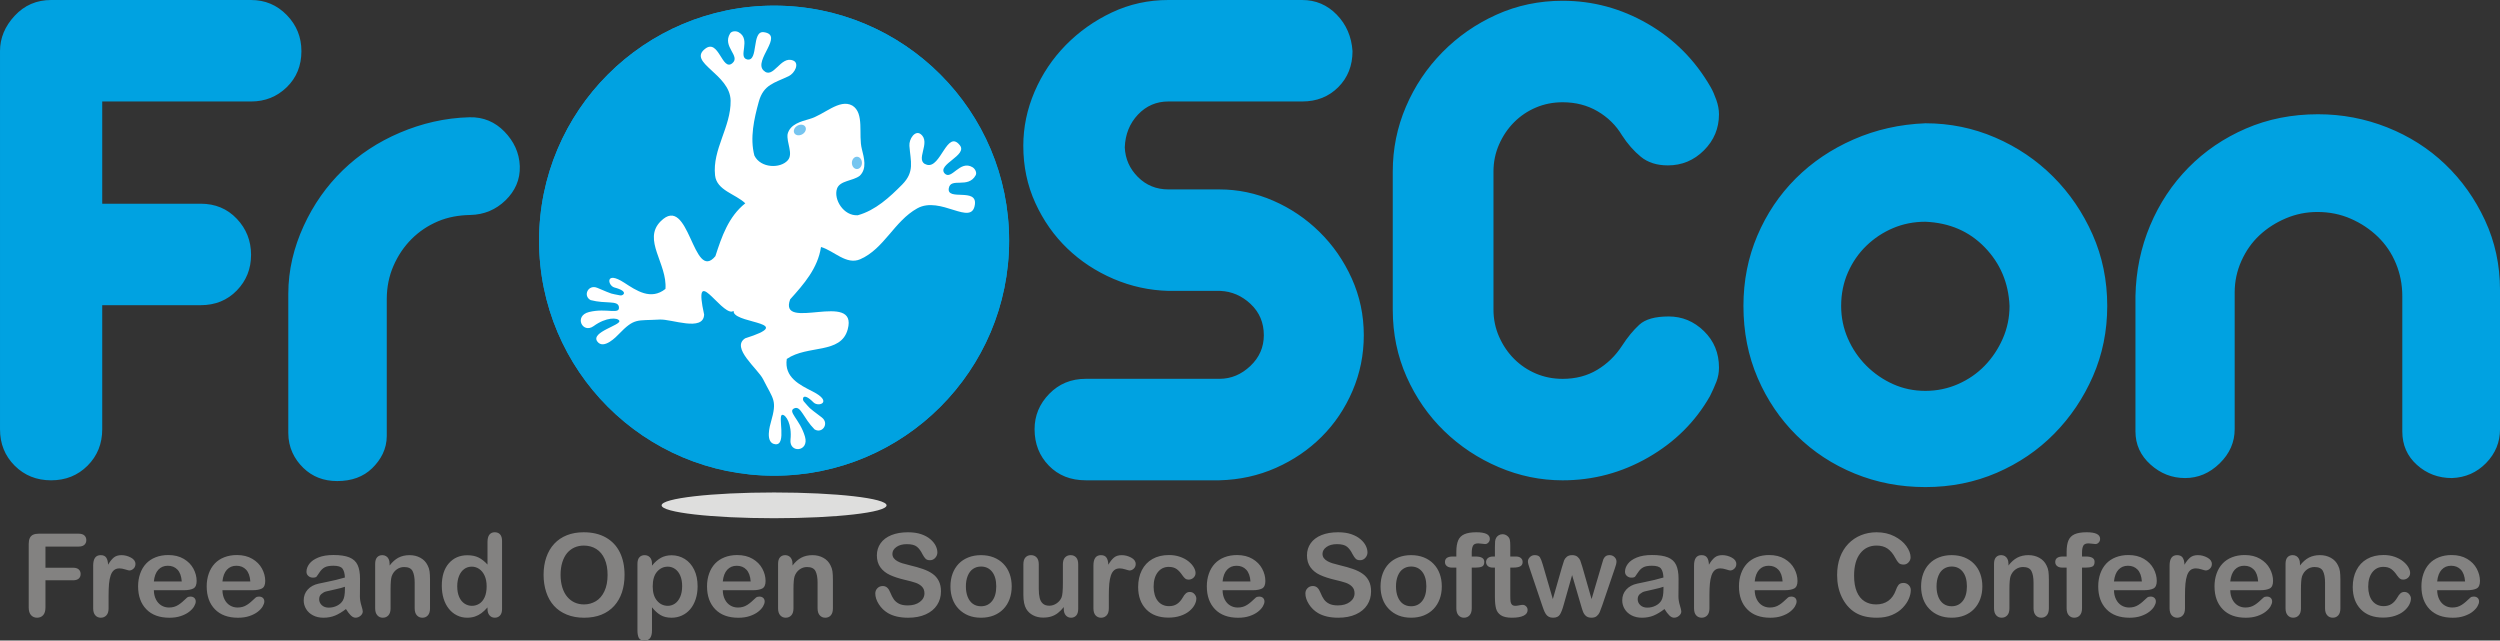
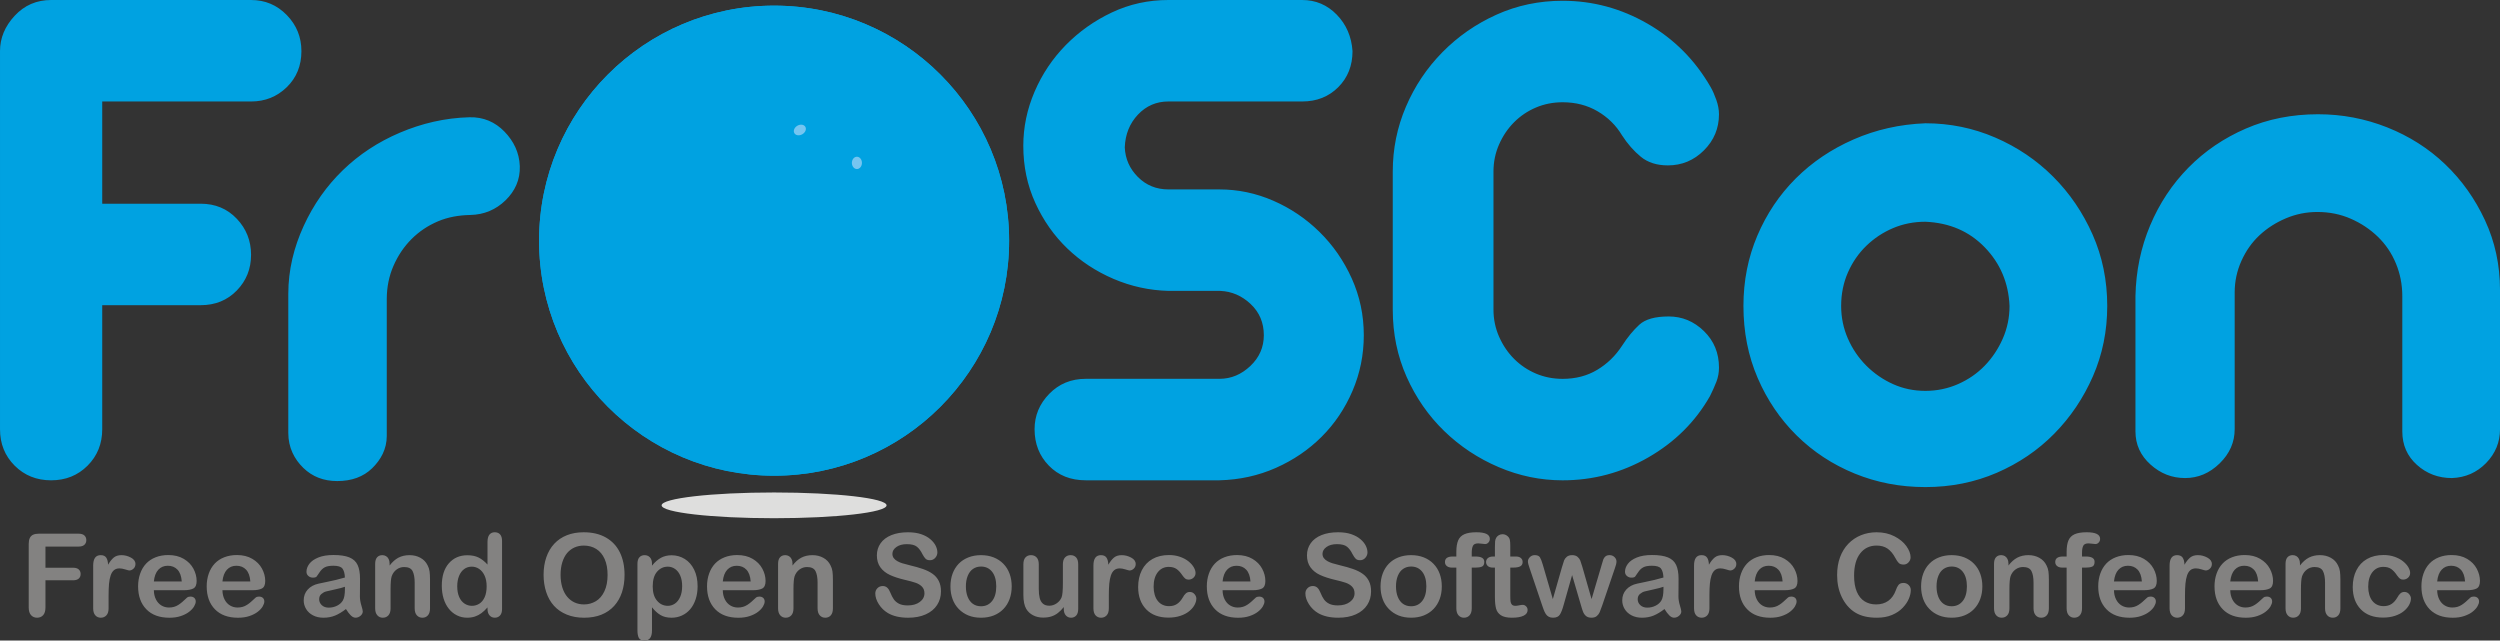
<svg xmlns="http://www.w3.org/2000/svg" xmlns:ns1="http://www.inkscape.org/namespaces/inkscape" xmlns:ns2="http://sodipodi.sourceforge.net/DTD/sodipodi-0.dtd" xmlns:xlink="http://www.w3.org/1999/xlink" width="402.089" height="103.022" id="svg3404" version="1.1" ns1:version="0.47 r22583" ns2:docname="froscon_logo_print_color.svg">
  <rect width="100%" height="100%" fill="#333333" stroke="none" />
  <defs id="defs3406">
    <ns1:perspective ns2:type="inkscape:persp3d" ns1:vp_x="0 : 526.18109 : 1" ns1:vp_y="0 : 1000 : 0" ns1:vp_z="744.09448 : 526.18109 : 1" ns1:persp3d-origin="372.04724 : 350.78739 : 1" id="perspective3412" />
    <ns1:perspective id="perspective3373" ns1:persp3d-origin="0.5 : 0.33333333 : 1" ns1:vp_z="1 : 0.5 : 1" ns1:vp_y="0 : 1000 : 0" ns1:vp_x="0 : 0.5 : 1" ns2:type="inkscape:persp3d" />
    <mask id="id6">
      <linearGradient id="id7" gradientUnits="userSpaceOnUse" x1="3.27" y1="1.964" x2="3.27" y2="2.396">
        <stop offset="0" style="stop-opacity:1; stop-color:white" id="stop3128" />
        <stop offset="1" style="stop-opacity:0; stop-color:white" id="stop3130" />
      </linearGradient>
      <rect style="fill:url(#id7)" x="2.942" y="1.947" width="0.655" height="0.466" id="rect3132" />
    </mask>
    <linearGradient id="linearGradient3382" gradientUnits="userSpaceOnUse" x1="3.27" y1="1.964" x2="3.27" y2="2.396">
      <stop offset="0" style="stop-opacity:1; stop-color:white" id="stop3384" />
      <stop offset="1" style="stop-opacity:0; stop-color:white" id="stop3386" />
    </linearGradient>
    <radialGradient id="id14" gradientUnits="userSpaceOnUse" xlink:href="#id12" cx="3.27" cy="2.188" r="0.42" fx="3.27" fy="2.188" />
    <radialGradient id="id12" gradientUnits="userSpaceOnUse" cx="1.717" cy="9.728" r="0.295" fx="1.717" fy="9.728">
      <stop offset="0" style="stop-color:#75C5F0" id="stop3151" />
      <stop offset="1" style="stop-color:#007CC3" id="stop3153" />
    </radialGradient>
  </defs>
  <ns2:namedview id="base" pagecolor="#ffffff" bordercolor="#666666" borderopacity="1.0" ns1:pageopacity="0.0" ns1:pageshadow="2" ns1:zoom="1.4" ns1:cx="46.6169" ns1:cy="-32.393673" ns1:document-units="px" ns1:current-layer="layer1" showgrid="false" ns1:window-width="1138" ns1:window-height="878" ns1:window-x="54" ns1:window-y="-8" ns1:window-maximized="1" />
  <g ns1:label="Layer 1" ns1:groupmode="layer" id="layer1" transform="translate(-178.098,-89.884)">
    <ellipse transform="matrix(90,0,0,90,8.3,-83.448)" style="fill:#dededd;fill-rule:evenodd" ns2:ry="0.023169201" ns2:rx="0.20146" ns2:cy="2.82919" ns2:cx="3.27019" id="ellipse3221" ry="0.023" rx="0.201" cy="2.829" cx="3.27" class="fil1" d="m 3.472,2.829 c 0,0.013 -0.09,0.023 -0.201,0.023 -0.111,0 -0.201,-0.01 -0.201,-0.023 0,-0.013 0.09,-0.023 0.201,-0.023 0.111,0 0.201,0.01 0.201,0.023 z" />
    <path style="fill:#00a2e1;fill-rule:nonzero" id="path3223" d="m 194.54,106.205 0,16.442 15.837,0 c 2.337,0 4.271,0.806 5.803,2.418 1.531,1.612 2.297,3.546 2.297,5.803 0,2.256 -0.766,4.171 -2.297,5.742 -1.531,1.571 -3.466,2.357 -5.803,2.357 l -15.837,0 0,19.947 c 0,2.337 -0.786,4.292 -2.357,5.864 -1.571,1.571 -3.526,2.357 -5.863,2.357 -2.337,0 -4.292,-0.786 -5.864,-2.357 -1.571,-1.571 -2.357,-3.526 -2.357,-5.864 l 0,-60.809 c 0,-2.096 0.787,-3.99 2.357,-5.682 1.571,-1.692 3.526,-2.539 5.864,-2.539 l 32.158,0 c 2.256,0 4.171,0.806 5.742,2.418 1.571,1.612 2.357,3.546 2.357,5.803 0,2.337 -0.786,4.272 -2.357,5.803 -1.571,1.531 -3.486,2.297 -5.742,2.297 l -23.937,0 z m 37.784,61.051 c -2.176,0 -3.99,-0.706 -5.44,-2.116 -1.45,-1.41 -2.418,-3.279 -2.418,-5.621 l 0,-22.365 c 0,-3.869 0.907,-7.515 2.479,-10.941 1.571,-3.425 3.667,-6.408 6.286,-8.946 2.619,-2.539 5.682,-4.554 9.188,-6.044 3.506,-1.491 7.231,-2.376 11.183,-2.479 2.255,-0.059 4.13,0.766 5.621,2.297 1.491,1.531 2.398,3.381 2.478,5.561 0.08,2.174 -0.766,4.01 -2.297,5.501 -1.531,1.491 -3.425,2.313 -5.682,2.358 -1.853,0.036 -3.587,0.343 -5.198,1.028 -1.611,0.685 -3.022,1.632 -4.231,2.841 -1.209,1.209 -2.176,2.639 -2.901,4.292 -0.725,1.652 -1.088,3.446 -1.088,5.38 l 0,22.002 c 0,2.101 -0.947,3.829 -2.357,5.198 -1.41,1.37 -3.284,2.055 -5.621,2.055 z m 133.689,-61.051 c -1.934,0 -3.566,0.706 -4.896,2.116 -1.33,1.411 -2.035,3.163 -2.116,5.259 0.08,1.854 0.786,3.445 2.116,4.775 1.33,1.33 2.962,1.994 4.896,1.994 l 8.221,0 c 2.982,0 5.863,0.605 8.644,1.813 2.78,1.209 5.259,2.881 7.435,5.017 2.176,2.136 3.909,4.634 5.198,7.495 1.289,2.861 1.934,5.903 1.934,9.128 0,3.143 -0.605,6.125 -1.813,8.946 -1.209,2.821 -2.861,5.279 -4.957,7.374 -2.095,2.095 -4.553,3.768 -7.374,5.017 -2.821,1.249 -5.843,1.914 -9.067,1.995 l -21.519,0 c -2.418,0 -4.392,-0.786 -5.924,-2.357 -1.531,-1.572 -2.297,-3.526 -2.297,-5.864 0,-2.176 0.786,-4.07 2.357,-5.682 1.572,-1.612 3.526,-2.418 5.864,-2.418 l 21.519,0 c 1.853,0 3.506,-0.685 4.956,-2.056 1.451,-1.37 2.176,-3.022 2.176,-4.956 0,-2.015 -0.706,-3.687 -2.116,-5.017 -1.411,-1.33 -3.043,-2.035 -4.896,-2.115 l -8.342,0 c -3.063,-0.081 -6.005,-0.725 -8.825,-1.934 -2.821,-1.209 -5.299,-2.841 -7.435,-4.896 -2.136,-2.056 -3.848,-4.493 -5.138,-7.314 -1.29,-2.821 -1.934,-5.884 -1.934,-9.188 0,-2.982 0.604,-5.883 1.813,-8.704 1.209,-2.821 2.881,-5.319 5.017,-7.495 2.136,-2.176 4.614,-3.929 7.435,-5.259 2.821,-1.33 5.843,-1.994 9.067,-1.994 l 21.519,0 c 2.176,0 4.03,0.786 5.561,2.357 1.531,1.571 2.378,3.526 2.539,5.864 0,2.337 -0.766,4.271 -2.297,5.803 -1.531,1.531 -3.465,2.297 -5.803,2.297 l -21.519,0 z m 80.459,34.576 c 2.176,0 4.07,0.786 5.682,2.357 1.612,1.572 2.418,3.526 2.418,5.864 0,0.805 -0.141,1.571 -0.423,2.297 -0.282,0.725 -0.625,1.491 -1.028,2.297 -2.337,4.11 -5.642,7.394 -9.914,9.853 -4.271,2.458 -8.865,3.687 -13.782,3.687 -3.546,0 -6.971,-0.705 -10.276,-2.116 -3.305,-1.41 -6.226,-3.345 -8.765,-5.803 -2.539,-2.458 -4.554,-5.36 -6.045,-8.704 -1.491,-3.345 -2.236,-6.952 -2.236,-10.82 l 0,-22.244 c 0,-3.627 0.705,-7.093 2.115,-10.397 1.411,-3.304 3.365,-6.226 5.864,-8.765 2.498,-2.539 5.4,-4.554 8.704,-6.044 3.304,-1.491 6.851,-2.236 10.639,-2.236 4.836,0 9.389,1.229 13.661,3.687 4.272,2.458 7.657,5.864 10.155,10.216 0.322,0.564 0.625,1.249 0.907,2.055 0.282,0.805 0.423,1.571 0.423,2.297 0,2.257 -0.805,4.191 -2.418,5.803 -1.612,1.612 -3.546,2.418 -5.803,2.418 -1.773,0 -3.224,-0.464 -4.352,-1.39 -1.129,-0.927 -2.136,-2.075 -3.022,-3.445 -0.967,-1.612 -2.277,-2.902 -3.929,-3.869 -1.652,-0.967 -3.526,-1.451 -5.621,-1.451 -1.531,0 -2.962,0.283 -4.292,0.847 -1.33,0.564 -2.498,1.35 -3.506,2.357 -1.007,1.007 -1.813,2.196 -2.418,3.566 -0.605,1.37 -0.907,2.821 -0.907,4.352 l 0,22.244 c 0,1.531 0.302,2.982 0.907,4.352 0.605,1.37 1.41,2.559 2.418,3.566 1.008,1.007 2.176,1.793 3.506,2.357 1.33,0.564 2.76,0.847 4.292,0.847 2.095,0 3.949,-0.483 5.561,-1.451 1.612,-0.967 2.942,-2.256 3.989,-3.869 0.886,-1.37 1.813,-2.498 2.78,-3.385 0.967,-0.886 2.539,-1.33 4.715,-1.33 z m 41.289,-31.07 c 3.949,0 7.697,0.766 11.243,2.297 3.546,1.531 6.649,3.627 9.309,6.287 2.66,2.66 4.775,5.763 6.347,9.309 1.571,3.546 2.357,7.374 2.357,11.485 0,4.03 -0.766,7.798 -2.297,11.303 -1.531,3.506 -3.606,6.589 -6.226,9.248 -2.619,2.66 -5.702,4.755 -9.248,6.287 -3.546,1.531 -7.374,2.297 -11.485,2.297 -4.029,0 -7.818,-0.725 -11.364,-2.176 -3.546,-1.451 -6.649,-3.486 -9.309,-6.105 -2.66,-2.619 -4.755,-5.702 -6.286,-9.248 -1.531,-3.546 -2.297,-7.415 -2.297,-11.606 0,-4.03 0.745,-7.797 2.236,-11.303 1.491,-3.506 3.546,-6.569 6.166,-9.188 2.619,-2.619 5.722,-4.715 9.309,-6.287 3.587,-1.571 7.435,-2.438 11.545,-2.599 z m 0,15.837 c -1.853,0 -3.586,0.343 -5.198,1.028 -1.612,0.685 -3.042,1.632 -4.292,2.841 -1.249,1.209 -2.236,2.64 -2.962,4.292 -0.725,1.652 -1.088,3.445 -1.088,5.379 0,1.854 0.363,3.607 1.088,5.259 0.725,1.652 1.713,3.103 2.962,4.352 1.249,1.249 2.68,2.236 4.292,2.962 1.612,0.725 3.345,1.088 5.198,1.088 1.854,0 3.607,-0.363 5.259,-1.088 1.652,-0.725 3.083,-1.713 4.292,-2.962 1.209,-1.249 2.176,-2.7 2.902,-4.352 0.725,-1.652 1.088,-3.405 1.088,-5.259 -0.161,-3.707 -1.491,-6.851 -3.989,-9.429 -2.498,-2.579 -5.682,-3.949 -9.551,-4.111 z m 63.172,-17.288 c 3.869,0 7.576,0.706 11.122,2.116 3.546,1.411 6.649,3.385 9.309,5.924 2.66,2.539 4.796,5.541 6.407,9.007 1.612,3.466 2.418,7.213 2.418,11.243 l 0,22.365 c 0,2.096 -0.745,3.909 -2.236,5.44 -1.491,1.531 -3.325,2.337 -5.501,2.418 -2.176,0 -4.05,-0.705 -5.621,-2.115 -1.572,-1.411 -2.357,-3.204 -2.357,-5.38 l 0,-21.761 c 0,-1.854 -0.343,-3.607 -1.028,-5.259 -0.685,-1.652 -1.652,-3.083 -2.902,-4.292 -1.249,-1.209 -2.7,-2.176 -4.352,-2.901 -1.652,-0.725 -3.445,-1.088 -5.38,-1.088 -1.773,0 -3.465,0.343 -5.078,1.028 -1.612,0.685 -3.022,1.592 -4.231,2.72 -1.209,1.128 -2.176,2.498 -2.902,4.11 -0.725,1.612 -1.088,3.304 -1.088,5.078 l 0,22.002 c 0,2.095 -0.806,3.929 -2.418,5.501 -1.612,1.572 -3.466,2.357 -5.561,2.357 -2.095,0 -3.949,-0.725 -5.561,-2.176 -1.612,-1.451 -2.418,-3.224 -2.418,-5.319 l 0,-21.761 c 0.08,-4.03 0.867,-7.818 2.357,-11.364 1.491,-3.546 3.546,-6.649 6.166,-9.309 2.619,-2.66 5.702,-4.755 9.248,-6.287 3.546,-1.531 7.415,-2.297 11.606,-2.297 z" class="fil2" />
    <path style="fill:#838281;fill-rule:nonzero" id="path3225" d="m 190.713,177.793 -5.304,0 0,3.401 4.434,0 c 0.409,0 0.718,0.093 0.919,0.275 0.202,0.185 0.303,0.43 0.303,0.74 0,0.31 -0.102,0.553 -0.306,0.734 -0.207,0.183 -0.514,0.272 -0.916,0.272 l -4.434,0 0,4.379 c 0,0.553 -0.127,0.968 -0.378,1.238 -0.25,0.269 -0.572,0.402 -0.966,0.402 -0.396,0 -0.721,-0.137 -0.972,-0.409 -0.25,-0.273 -0.377,-0.684 -0.377,-1.232 l 0,-10.227 c 0,-0.387 0.059,-0.702 0.174,-0.947 0.114,-0.245 0.293,-0.424 0.538,-0.535 0.245,-0.112 0.557,-0.167 0.938,-0.167 l 6.347,0 c 0.43,0 0.749,0.096 0.956,0.285 0.207,0.192 0.312,0.439 0.312,0.749 0,0.316 -0.105,0.566 -0.312,0.759 -0.207,0.189 -0.526,0.284 -0.956,0.284 z m 4.849,7.867 0,2.07 c 0,0.501 -0.118,0.876 -0.353,1.126 -0.235,0.25 -0.535,0.378 -0.897,0.378 -0.359,0 -0.65,-0.127 -0.882,-0.381 -0.229,-0.254 -0.344,-0.628 -0.344,-1.123 l 0,-6.891 c 0,-1.111 0.402,-1.668 1.207,-1.668 0.411,0 0.706,0.13 0.888,0.39 0.183,0.26 0.282,0.643 0.3,1.151 0.294,-0.508 0.598,-0.891 0.91,-1.151 0.312,-0.26 0.727,-0.39 1.247,-0.39 0.52,0 1.024,0.13 1.513,0.39 0.489,0.26 0.734,0.603 0.734,1.034 0,0.3 -0.103,0.551 -0.312,0.746 -0.208,0.198 -0.433,0.293 -0.675,0.293 -0.09,0 -0.31,-0.056 -0.656,-0.167 -0.35,-0.112 -0.656,-0.167 -0.922,-0.167 -0.362,0 -0.66,0.096 -0.888,0.285 -0.229,0.192 -0.409,0.473 -0.535,0.848 -0.127,0.374 -0.213,0.82 -0.263,1.34 -0.046,0.517 -0.071,1.145 -0.071,1.888 z m 12.121,-0.851 -4.84,0 c 0.006,0.563 0.121,1.058 0.34,1.489 0.22,0.43 0.514,0.751 0.879,0.968 0.365,0.22 0.77,0.329 1.21,0.329 0.297,0 0.567,-0.034 0.811,-0.105 0.244,-0.068 0.482,-0.176 0.712,-0.325 0.232,-0.148 0.443,-0.307 0.634,-0.477 0.195,-0.17 0.446,-0.4 0.755,-0.69 0.127,-0.108 0.307,-0.164 0.542,-0.164 0.254,0 0.461,0.071 0.618,0.21 0.155,0.14 0.235,0.335 0.235,0.589 0,0.223 -0.09,0.486 -0.263,0.786 -0.176,0.297 -0.439,0.585 -0.796,0.86 -0.353,0.275 -0.795,0.504 -1.331,0.684 -0.535,0.183 -1.151,0.273 -1.844,0.273 -1.591,0 -2.828,-0.452 -3.71,-1.359 -0.882,-0.907 -1.325,-2.138 -1.325,-3.692 0,-0.73 0.108,-1.411 0.329,-2.036 0.217,-0.625 0.535,-1.16 0.95,-1.609 0.418,-0.446 0.931,-0.789 1.544,-1.028 0.609,-0.238 1.287,-0.359 2.03,-0.359 0.968,0 1.798,0.204 2.488,0.613 0.693,0.409 1.21,0.934 1.557,1.581 0.344,0.647 0.517,1.306 0.517,1.977 0,0.622 -0.18,1.024 -0.535,1.21 -0.356,0.183 -0.86,0.275 -1.507,0.275 z m -4.84,-1.405 4.487,0 c -0.059,-0.845 -0.288,-1.479 -0.684,-1.897 -0.396,-0.42 -0.916,-0.631 -1.563,-0.631 -0.619,0 -1.124,0.213 -1.519,0.637 -0.396,0.427 -0.637,1.058 -0.721,1.891 z m 15.871,1.405 -4.84,0 c 0.006,0.563 0.121,1.058 0.34,1.489 0.22,0.43 0.514,0.751 0.879,0.968 0.365,0.22 0.77,0.329 1.21,0.329 0.297,0 0.567,-0.034 0.811,-0.105 0.244,-0.068 0.482,-0.176 0.712,-0.325 0.232,-0.148 0.443,-0.307 0.634,-0.477 0.195,-0.17 0.446,-0.4 0.755,-0.69 0.127,-0.108 0.307,-0.164 0.542,-0.164 0.254,0 0.461,0.071 0.618,0.21 0.155,0.14 0.235,0.335 0.235,0.589 0,0.223 -0.09,0.486 -0.263,0.786 -0.176,0.297 -0.439,0.585 -0.796,0.86 -0.353,0.275 -0.795,0.504 -1.331,0.684 -0.535,0.183 -1.151,0.273 -1.844,0.273 -1.591,0 -2.828,-0.452 -3.71,-1.359 -0.882,-0.907 -1.324,-2.138 -1.324,-3.692 0,-0.73 0.108,-1.411 0.329,-2.036 0.217,-0.625 0.535,-1.16 0.95,-1.609 0.418,-0.446 0.931,-0.789 1.544,-1.028 0.609,-0.238 1.287,-0.359 2.03,-0.359 0.968,0 1.798,0.204 2.488,0.613 0.693,0.409 1.21,0.934 1.557,1.581 0.344,0.647 0.517,1.306 0.517,1.977 0,0.622 -0.18,1.024 -0.535,1.21 -0.356,0.183 -0.86,0.275 -1.507,0.275 z m -4.84,-1.405 4.487,0 c -0.059,-0.845 -0.288,-1.479 -0.684,-1.897 -0.396,-0.42 -0.916,-0.631 -1.563,-0.631 -0.619,0 -1.124,0.213 -1.519,0.637 -0.396,0.427 -0.637,1.058 -0.721,1.891 z m 19.863,4.434 c -0.6,0.464 -1.179,0.814 -1.736,1.046 -0.56,0.232 -1.188,0.35 -1.882,0.35 -0.637,0 -1.194,-0.127 -1.674,-0.378 -0.48,-0.25 -0.851,-0.588 -1.111,-1.018 -0.26,-0.43 -0.39,-0.895 -0.39,-1.396 0,-0.678 0.213,-1.253 0.643,-1.733 0.43,-0.477 1.018,-0.798 1.77,-0.959 0.155,-0.037 0.544,-0.118 1.17,-0.245 0.622,-0.13 1.154,-0.245 1.6,-0.35 0.443,-0.108 0.925,-0.235 1.445,-0.387 -0.031,-0.653 -0.161,-1.133 -0.393,-1.436 -0.235,-0.306 -0.715,-0.458 -1.448,-0.458 -0.628,0 -1.102,0.086 -1.417,0.263 -0.319,0.176 -0.591,0.436 -0.817,0.789 -0.226,0.35 -0.387,0.581 -0.48,0.693 -0.095,0.112 -0.297,0.167 -0.603,0.167 -0.278,0 -0.52,-0.09 -0.721,-0.269 -0.204,-0.176 -0.303,-0.405 -0.303,-0.684 0,-0.434 0.151,-0.857 0.461,-1.269 0.31,-0.411 0.789,-0.749 1.442,-1.015 0.652,-0.266 1.463,-0.4 2.438,-0.4 1.09,0 1.943,0.13 2.565,0.387 0.622,0.257 1.062,0.662 1.319,1.219 0.257,0.553 0.387,1.293 0.387,2.212 0,0.579 -0.003,1.074 -0.006,1.476 -0.003,0.405 -0.006,0.857 -0.012,1.353 0,0.464 0.077,0.95 0.232,1.454 0.155,0.505 0.229,0.83 0.229,0.975 0,0.254 -0.118,0.486 -0.355,0.693 -0.238,0.208 -0.51,0.313 -0.811,0.313 -0.254,0 -0.505,-0.121 -0.751,-0.359 -0.251,-0.238 -0.51,-0.581 -0.789,-1.036 z m -0.164,-3.58 c -0.362,0.133 -0.891,0.273 -1.581,0.421 -0.693,0.148 -1.173,0.257 -1.439,0.329 -0.266,0.068 -0.52,0.204 -0.761,0.409 -0.242,0.201 -0.362,0.482 -0.362,0.845 0,0.377 0.142,0.697 0.427,0.959 0.285,0.263 0.656,0.393 1.114,0.393 0.489,0 0.941,-0.108 1.355,-0.321 0.415,-0.213 0.718,-0.492 0.913,-0.83 0.222,-0.374 0.334,-0.99 0.334,-1.85 l 0,-0.353 z m 7.188,-3.719 0,0.3 c 0.436,-0.575 0.913,-0.996 1.427,-1.266 0.517,-0.269 1.111,-0.402 1.782,-0.402 0.653,0 1.235,0.142 1.749,0.427 0.514,0.282 0.897,0.684 1.151,1.204 0.164,0.303 0.269,0.628 0.319,0.981 0.046,0.35 0.071,0.795 0.071,1.34 l 0,4.608 c 0,0.495 -0.114,0.869 -0.34,1.123 -0.226,0.254 -0.52,0.381 -0.885,0.381 -0.368,0 -0.665,-0.13 -0.897,-0.39 -0.229,-0.26 -0.344,-0.631 -0.344,-1.114 l 0,-4.125 c 0,-0.817 -0.115,-1.442 -0.34,-1.876 -0.226,-0.43 -0.678,-0.647 -1.353,-0.647 -0.442,0 -0.845,0.13 -1.207,0.393 -0.362,0.263 -0.628,0.625 -0.795,1.086 -0.121,0.368 -0.183,1.056 -0.183,2.067 l 0,3.101 c 0,0.501 -0.118,0.876 -0.35,1.126 -0.232,0.25 -0.532,0.378 -0.901,0.378 -0.359,0 -0.65,-0.13 -0.882,-0.39 -0.229,-0.26 -0.344,-0.631 -0.344,-1.114 l 0,-7.154 c 0,-0.471 0.102,-0.824 0.31,-1.055 0.204,-0.232 0.486,-0.35 0.842,-0.35 0.217,0 0.415,0.052 0.591,0.155 0.174,0.103 0.316,0.257 0.421,0.462 0.105,0.207 0.158,0.458 0.158,0.751 z m 15.745,7.281 0,-0.245 c -0.331,0.381 -0.66,0.69 -0.984,0.928 -0.321,0.238 -0.674,0.421 -1.052,0.545 -0.377,0.123 -0.789,0.185 -1.238,0.185 -0.591,0 -1.139,-0.127 -1.643,-0.378 -0.504,-0.25 -0.944,-0.607 -1.312,-1.074 -0.368,-0.464 -0.647,-1.012 -0.838,-1.64 -0.189,-0.628 -0.285,-1.309 -0.285,-2.039 0,-1.547 0.378,-2.754 1.133,-3.618 0.755,-0.863 1.751,-1.297 2.983,-1.297 0.715,0 1.315,0.123 1.804,0.368 0.489,0.245 0.969,0.619 1.433,1.13 l 0,-3.655 c 0,-0.508 0.102,-0.891 0.303,-1.151 0.204,-0.26 0.492,-0.39 0.867,-0.39 0.374,0 0.662,0.121 0.867,0.359 0.202,0.238 0.303,0.591 0.303,1.055 l 0,10.914 c 0,0.471 -0.108,0.826 -0.325,1.062 -0.22,0.235 -0.501,0.353 -0.845,0.353 -0.338,0 -0.619,-0.124 -0.839,-0.368 -0.22,-0.245 -0.331,-0.591 -0.331,-1.046 z m -4.868,-3.636 c 0,0.671 0.105,1.244 0.312,1.714 0.207,0.47 0.495,0.826 0.857,1.064 0.362,0.238 0.759,0.359 1.188,0.359 0.434,0 0.833,-0.114 1.191,-0.34 0.359,-0.226 0.647,-0.572 0.86,-1.043 0.213,-0.467 0.321,-1.052 0.321,-1.755 0,-0.656 -0.108,-1.226 -0.321,-1.699 -0.213,-0.473 -0.504,-0.835 -0.869,-1.086 -0.365,-0.251 -0.768,-0.378 -1.201,-0.378 -0.455,0 -0.86,0.127 -1.216,0.383 -0.355,0.257 -0.631,0.628 -0.829,1.108 -0.195,0.48 -0.294,1.036 -0.294,1.671 z m 20.352,-8.692 c 1.38,0 2.562,0.278 3.552,0.839 0.987,0.56 1.736,1.352 2.244,2.382 0.508,1.03 0.761,2.24 0.761,3.633 0,1.028 -0.14,1.959 -0.418,2.801 -0.278,0.839 -0.693,1.569 -1.25,2.185 -0.557,0.616 -1.241,1.086 -2.049,1.414 -0.811,0.325 -1.739,0.489 -2.785,0.489 -1.04,0 -1.971,-0.167 -2.794,-0.505 -0.82,-0.334 -1.507,-0.807 -2.058,-1.417 -0.551,-0.609 -0.966,-1.346 -1.247,-2.203 -0.282,-0.857 -0.421,-1.786 -0.421,-2.782 0,-1.021 0.146,-1.959 0.439,-2.81 0.294,-0.854 0.718,-1.578 1.275,-2.176 0.557,-0.6 1.231,-1.058 2.03,-1.374 0.798,-0.319 1.705,-0.477 2.72,-0.477 z m 3.828,6.836 c 0,-0.975 -0.158,-1.817 -0.47,-2.531 -0.316,-0.712 -0.764,-1.253 -1.349,-1.619 -0.581,-0.365 -1.25,-0.547 -2.008,-0.547 -0.538,0 -1.034,0.102 -1.491,0.303 -0.455,0.204 -0.848,0.499 -1.179,0.885 -0.328,0.387 -0.588,0.882 -0.779,1.482 -0.189,0.6 -0.285,1.278 -0.285,2.027 0,0.755 0.096,1.439 0.285,2.048 0.192,0.61 0.461,1.117 0.807,1.519 0.346,0.402 0.746,0.703 1.198,0.901 0.448,0.201 0.944,0.3 1.482,0.3 0.69,0 1.321,-0.174 1.9,-0.517 0.579,-0.343 1.037,-0.876 1.377,-1.597 0.343,-0.718 0.513,-1.603 0.513,-2.655 z m 7.142,-1.767 0,0.297 c 0.464,-0.572 0.95,-0.996 1.451,-1.266 0.501,-0.269 1.071,-0.402 1.705,-0.402 0.761,0 1.464,0.195 2.104,0.588 0.641,0.393 1.148,0.969 1.519,1.724 0.372,0.755 0.557,1.649 0.557,2.683 0,0.761 -0.108,1.461 -0.321,2.098 -0.213,0.637 -0.51,1.173 -0.885,1.606 -0.374,0.433 -0.817,0.764 -1.328,0.996 -0.51,0.232 -1.061,0.35 -1.646,0.35 -0.708,0 -1.303,-0.142 -1.782,-0.427 -0.48,-0.282 -0.938,-0.699 -1.374,-1.25 l 0,3.72 c 0,1.086 -0.396,1.631 -1.188,1.631 -0.464,0 -0.773,-0.14 -0.925,-0.421 -0.151,-0.282 -0.226,-0.69 -0.226,-1.228 l 0,-10.682 c 0,-0.471 0.102,-0.824 0.31,-1.055 0.204,-0.232 0.486,-0.35 0.842,-0.35 0.35,0 0.638,0.121 0.858,0.359 0.22,0.238 0.331,0.581 0.331,1.03 z m 4.852,3.599 c 0,-0.653 -0.099,-1.213 -0.3,-1.683 -0.198,-0.467 -0.477,-0.826 -0.83,-1.077 -0.353,-0.251 -0.745,-0.378 -1.173,-0.378 -0.684,0 -1.259,0.269 -1.73,0.808 -0.467,0.538 -0.702,1.327 -0.702,2.373 0,0.987 0.232,1.751 0.699,2.299 0.464,0.548 1.043,0.82 1.733,0.82 0.409,0 0.792,-0.121 1.142,-0.359 0.35,-0.238 0.632,-0.597 0.842,-1.074 0.213,-0.477 0.319,-1.055 0.319,-1.73 z m 11.375,0.65 -4.84,0 c 0.006,0.563 0.121,1.058 0.34,1.489 0.22,0.43 0.514,0.751 0.879,0.968 0.365,0.22 0.77,0.329 1.21,0.329 0.297,0 0.567,-0.034 0.811,-0.105 0.244,-0.068 0.482,-0.176 0.712,-0.325 0.232,-0.148 0.443,-0.307 0.634,-0.477 0.195,-0.17 0.446,-0.4 0.755,-0.69 0.127,-0.108 0.307,-0.164 0.542,-0.164 0.254,0 0.461,0.071 0.618,0.21 0.155,0.14 0.235,0.335 0.235,0.589 0,0.223 -0.09,0.486 -0.263,0.786 -0.176,0.297 -0.439,0.585 -0.796,0.86 -0.353,0.275 -0.795,0.504 -1.331,0.684 -0.535,0.183 -1.151,0.273 -1.844,0.273 -1.591,0 -2.828,-0.452 -3.71,-1.359 -0.882,-0.907 -1.325,-2.138 -1.325,-3.692 0,-0.73 0.108,-1.411 0.329,-2.036 0.217,-0.625 0.535,-1.16 0.95,-1.609 0.418,-0.446 0.931,-0.789 1.544,-1.028 0.609,-0.238 1.287,-0.359 2.03,-0.359 0.968,0 1.798,0.204 2.488,0.613 0.693,0.409 1.21,0.934 1.557,1.581 0.344,0.647 0.517,1.306 0.517,1.977 0,0.622 -0.18,1.024 -0.535,1.21 -0.356,0.183 -0.86,0.275 -1.507,0.275 z m -4.84,-1.405 4.487,0 c -0.059,-0.845 -0.288,-1.479 -0.684,-1.897 -0.396,-0.42 -0.916,-0.631 -1.563,-0.631 -0.619,0 -1.124,0.213 -1.519,0.637 -0.396,0.427 -0.637,1.058 -0.721,1.891 z m 11.214,-2.866 0,0.3 c 0.436,-0.575 0.913,-0.996 1.427,-1.266 0.517,-0.269 1.111,-0.402 1.782,-0.402 0.653,0 1.235,0.142 1.749,0.427 0.514,0.282 0.897,0.684 1.151,1.204 0.164,0.303 0.269,0.628 0.319,0.981 0.046,0.35 0.071,0.795 0.071,1.34 l 0,4.608 c 0,0.495 -0.114,0.869 -0.34,1.123 -0.226,0.254 -0.52,0.381 -0.885,0.381 -0.368,0 -0.665,-0.13 -0.897,-0.39 -0.229,-0.26 -0.343,-0.631 -0.343,-1.114 l 0,-4.125 c 0,-0.817 -0.115,-1.442 -0.34,-1.876 -0.226,-0.43 -0.678,-0.647 -1.353,-0.647 -0.442,0 -0.845,0.13 -1.207,0.393 -0.362,0.263 -0.628,0.625 -0.795,1.086 -0.121,0.368 -0.183,1.056 -0.183,2.067 l 0,3.101 c 0,0.501 -0.118,0.876 -0.35,1.126 -0.232,0.25 -0.532,0.378 -0.901,0.378 -0.359,0 -0.65,-0.13 -0.882,-0.39 -0.229,-0.26 -0.343,-0.631 -0.343,-1.114 l 0,-7.154 c 0,-0.471 0.102,-0.824 0.31,-1.055 0.204,-0.232 0.486,-0.35 0.842,-0.35 0.217,0 0.415,0.052 0.591,0.155 0.174,0.103 0.316,0.257 0.421,0.462 0.105,0.207 0.158,0.458 0.158,0.751 z m 23.877,4.478 c 0,0.805 -0.207,1.529 -0.622,2.169 -0.411,0.641 -1.018,1.142 -1.816,1.504 -0.798,0.362 -1.742,0.545 -2.838,0.545 -1.312,0 -2.392,-0.247 -3.246,-0.743 -0.603,-0.359 -1.095,-0.833 -1.473,-1.43 -0.377,-0.594 -0.566,-1.173 -0.566,-1.736 0,-0.325 0.114,-0.607 0.34,-0.838 0.226,-0.232 0.513,-0.35 0.867,-0.35 0.284,0 0.523,0.093 0.721,0.272 0.195,0.183 0.362,0.452 0.501,0.808 0.17,0.424 0.353,0.777 0.551,1.061 0.195,0.282 0.473,0.517 0.83,0.703 0.355,0.183 0.824,0.275 1.405,0.275 0.798,0 1.445,-0.185 1.943,-0.557 0.499,-0.372 0.749,-0.835 0.749,-1.392 0,-0.439 -0.133,-0.798 -0.402,-1.074 -0.269,-0.275 -0.618,-0.486 -1.043,-0.628 -0.427,-0.146 -0.996,-0.301 -1.711,-0.464 -0.953,-0.223 -1.755,-0.486 -2.398,-0.783 -0.643,-0.3 -1.154,-0.708 -1.532,-1.225 -0.377,-0.517 -0.566,-1.158 -0.566,-1.925 0,-0.731 0.198,-1.381 0.598,-1.949 0.399,-0.567 0.978,-1.003 1.733,-1.309 0.755,-0.306 1.643,-0.458 2.665,-0.458 0.816,0 1.522,0.102 2.116,0.303 0.598,0.204 1.089,0.47 1.482,0.807 0.393,0.334 0.68,0.687 0.863,1.055 0.18,0.368 0.273,0.727 0.273,1.08 0,0.319 -0.114,0.607 -0.34,0.863 -0.226,0.257 -0.51,0.387 -0.848,0.387 -0.31,0 -0.542,-0.077 -0.702,-0.232 -0.161,-0.151 -0.335,-0.405 -0.52,-0.755 -0.245,-0.501 -0.532,-0.895 -0.872,-1.176 -0.338,-0.282 -0.882,-0.421 -1.631,-0.421 -0.697,0 -1.256,0.152 -1.68,0.458 -0.427,0.306 -0.641,0.671 -0.641,1.102 0,0.266 0.071,0.495 0.217,0.687 0.146,0.195 0.346,0.362 0.6,0.501 0.254,0.136 0.51,0.247 0.77,0.325 0.26,0.078 0.687,0.192 1.287,0.344 0.749,0.176 1.427,0.368 2.033,0.581 0.61,0.211 1.123,0.467 1.551,0.77 0.427,0.3 0.758,0.684 0.996,1.145 0.238,0.464 0.359,1.031 0.359,1.699 z m 11.378,-0.814 c 0,0.737 -0.114,1.417 -0.343,2.039 -0.232,0.622 -0.563,1.158 -1,1.606 -0.433,0.446 -0.953,0.789 -1.557,1.027 -0.607,0.238 -1.284,0.359 -2.039,0.359 -0.751,0 -1.423,-0.121 -2.024,-0.362 -0.597,-0.241 -1.114,-0.589 -1.553,-1.04 -0.439,-0.448 -0.77,-0.981 -0.996,-1.593 -0.226,-0.616 -0.34,-1.294 -0.34,-2.036 0,-0.749 0.114,-1.436 0.343,-2.058 0.232,-0.622 0.56,-1.154 0.99,-1.597 0.427,-0.439 0.947,-0.78 1.556,-1.018 0.613,-0.238 1.284,-0.359 2.024,-0.359 0.749,0 1.427,0.121 2.039,0.362 0.61,0.241 1.133,0.588 1.566,1.033 0.436,0.449 0.768,0.981 0.994,1.597 0.226,0.616 0.34,1.297 0.34,2.039 z m -2.485,0 c 0,-1.009 -0.223,-1.795 -0.665,-2.358 -0.446,-0.56 -1.04,-0.842 -1.789,-0.842 -0.486,0 -0.91,0.127 -1.278,0.377 -0.368,0.251 -0.653,0.619 -0.851,1.108 -0.202,0.491 -0.301,1.061 -0.301,1.714 0,0.646 0.099,1.21 0.294,1.696 0.198,0.482 0.477,0.854 0.842,1.111 0.368,0.257 0.798,0.383 1.293,0.383 0.749,0 1.343,-0.282 1.789,-0.848 0.443,-0.563 0.665,-1.346 0.665,-2.343 z m 10.862,3.636 0,-0.319 c -0.297,0.374 -0.607,0.69 -0.934,0.944 -0.325,0.254 -0.681,0.443 -1.068,0.566 -0.387,0.123 -0.83,0.185 -1.325,0.185 -0.598,0 -1.133,-0.123 -1.609,-0.372 -0.473,-0.247 -0.842,-0.588 -1.102,-1.024 -0.306,-0.526 -0.461,-1.281 -0.461,-2.265 l 0,-4.905 c 0,-0.499 0.112,-0.867 0.334,-1.111 0.226,-0.245 0.52,-0.368 0.891,-0.368 0.374,0 0.675,0.123 0.907,0.372 0.23,0.247 0.344,0.616 0.344,1.108 l 0,3.961 c 0,0.572 0.049,1.055 0.145,1.445 0.096,0.39 0.269,0.697 0.52,0.916 0.251,0.22 0.591,0.331 1.021,0.331 0.415,0 0.808,-0.123 1.176,-0.372 0.368,-0.247 0.637,-0.572 0.807,-0.972 0.14,-0.35 0.208,-1.117 0.208,-2.302 l 0,-3.008 c 0,-0.491 0.114,-0.86 0.343,-1.108 0.232,-0.247 0.529,-0.372 0.897,-0.372 0.372,0 0.665,0.123 0.891,0.368 0.223,0.245 0.334,0.613 0.334,1.111 l 0,7.17 c 0,0.471 -0.108,0.824 -0.321,1.062 -0.213,0.235 -0.492,0.353 -0.83,0.353 -0.34,0 -0.618,-0.124 -0.839,-0.368 -0.22,-0.245 -0.331,-0.588 -0.331,-1.027 z m 7.244,-2.178 0,2.07 c 0,0.501 -0.118,0.876 -0.353,1.126 -0.235,0.25 -0.535,0.378 -0.897,0.378 -0.359,0 -0.65,-0.127 -0.882,-0.381 -0.229,-0.254 -0.344,-0.628 -0.344,-1.123 l 0,-6.891 c 0,-1.111 0.402,-1.668 1.207,-1.668 0.411,0 0.706,0.13 0.888,0.39 0.183,0.26 0.282,0.643 0.3,1.151 0.294,-0.508 0.598,-0.891 0.91,-1.151 0.312,-0.26 0.727,-0.39 1.247,-0.39 0.52,0 1.024,0.13 1.513,0.39 0.489,0.26 0.734,0.603 0.734,1.034 0,0.3 -0.103,0.551 -0.312,0.746 -0.208,0.198 -0.433,0.293 -0.675,0.293 -0.09,0 -0.31,-0.056 -0.656,-0.167 -0.35,-0.112 -0.656,-0.167 -0.922,-0.167 -0.362,0 -0.66,0.096 -0.888,0.285 -0.229,0.192 -0.409,0.473 -0.535,0.848 -0.127,0.374 -0.213,0.82 -0.263,1.34 -0.046,0.517 -0.071,1.145 -0.071,1.888 z m 14.074,0.508 c 0,0.31 -0.093,0.637 -0.278,0.99 -0.183,0.35 -0.464,0.684 -0.842,1.003 -0.377,0.316 -0.854,0.572 -1.429,0.764 -0.572,0.195 -1.219,0.291 -1.938,0.291 -1.532,0 -2.723,-0.446 -3.583,-1.337 -0.857,-0.891 -1.287,-2.086 -1.287,-3.587 0,-1.015 0.195,-1.912 0.589,-2.692 0.393,-0.779 0.962,-1.383 1.705,-1.807 0.745,-0.427 1.634,-0.641 2.667,-0.641 0.641,0 1.228,0.093 1.764,0.282 0.532,0.185 0.987,0.427 1.358,0.725 0.372,0.297 0.656,0.613 0.851,0.947 0.198,0.338 0.297,0.65 0.297,0.938 0,0.297 -0.112,0.548 -0.331,0.755 -0.223,0.204 -0.489,0.307 -0.805,0.307 -0.204,0 -0.374,-0.053 -0.51,-0.158 -0.137,-0.105 -0.288,-0.278 -0.458,-0.513 -0.303,-0.458 -0.619,-0.802 -0.947,-1.034 -0.331,-0.23 -0.749,-0.344 -1.256,-0.344 -0.73,0 -1.321,0.285 -1.767,0.857 -0.448,0.57 -0.671,1.353 -0.671,2.343 0,0.467 0.059,0.895 0.174,1.284 0.114,0.39 0.278,0.721 0.499,0.996 0.217,0.275 0.48,0.482 0.789,0.625 0.307,0.142 0.647,0.213 1.015,0.213 0.495,0 0.919,-0.114 1.272,-0.344 0.355,-0.232 0.669,-0.581 0.941,-1.052 0.148,-0.278 0.312,-0.495 0.489,-0.653 0.174,-0.158 0.39,-0.235 0.643,-0.235 0.303,0 0.554,0.114 0.752,0.344 0.198,0.229 0.3,0.473 0.3,0.734 z m 9.061,-1.359 -4.84,0 c 0.006,0.563 0.121,1.058 0.34,1.489 0.22,0.43 0.514,0.751 0.879,0.968 0.365,0.22 0.77,0.329 1.21,0.329 0.297,0 0.567,-0.034 0.811,-0.105 0.244,-0.068 0.482,-0.176 0.712,-0.325 0.232,-0.148 0.443,-0.307 0.634,-0.477 0.195,-0.17 0.446,-0.4 0.755,-0.69 0.127,-0.108 0.307,-0.164 0.542,-0.164 0.254,0 0.461,0.071 0.618,0.21 0.155,0.14 0.235,0.335 0.235,0.589 0,0.223 -0.09,0.486 -0.263,0.786 -0.176,0.297 -0.439,0.585 -0.796,0.86 -0.353,0.275 -0.795,0.504 -1.331,0.684 -0.535,0.183 -1.151,0.273 -1.844,0.273 -1.591,0 -2.828,-0.452 -3.71,-1.359 -0.882,-0.907 -1.325,-2.138 -1.325,-3.692 0,-0.73 0.108,-1.411 0.329,-2.036 0.217,-0.625 0.535,-1.16 0.95,-1.609 0.418,-0.446 0.931,-0.789 1.544,-1.028 0.609,-0.238 1.287,-0.359 2.03,-0.359 0.968,0 1.798,0.204 2.488,0.613 0.693,0.409 1.21,0.934 1.557,1.581 0.344,0.647 0.517,1.306 0.517,1.977 0,0.622 -0.18,1.024 -0.535,1.21 -0.356,0.183 -0.86,0.275 -1.507,0.275 z m -4.84,-1.405 4.487,0 c -0.059,-0.845 -0.288,-1.479 -0.684,-1.897 -0.396,-0.42 -0.916,-0.631 -1.563,-0.631 -0.619,0 -1.124,0.213 -1.519,0.637 -0.396,0.427 -0.637,1.058 -0.721,1.891 z" class="fil3" />
    <path style="fill:#838281;fill-rule:nonzero" id="path3227" d="m 398.613,185.016 c 0,0.805 -0.207,1.529 -0.622,2.169 -0.411,0.641 -1.018,1.142 -1.816,1.504 -0.798,0.362 -1.742,0.545 -2.838,0.545 -1.312,0 -2.392,-0.247 -3.246,-0.743 -0.603,-0.359 -1.095,-0.833 -1.473,-1.43 -0.377,-0.594 -0.566,-1.173 -0.566,-1.736 0,-0.325 0.114,-0.607 0.34,-0.838 0.226,-0.232 0.513,-0.35 0.867,-0.35 0.284,0 0.523,0.093 0.721,0.272 0.195,0.183 0.362,0.452 0.501,0.808 0.17,0.424 0.353,0.777 0.551,1.061 0.195,0.282 0.473,0.517 0.83,0.703 0.355,0.183 0.824,0.275 1.405,0.275 0.798,0 1.445,-0.185 1.943,-0.557 0.499,-0.372 0.749,-0.835 0.749,-1.392 0,-0.439 -0.133,-0.798 -0.402,-1.074 -0.269,-0.275 -0.618,-0.486 -1.043,-0.628 -0.427,-0.146 -0.996,-0.301 -1.711,-0.464 -0.953,-0.223 -1.755,-0.486 -2.398,-0.783 -0.643,-0.3 -1.154,-0.708 -1.532,-1.225 -0.377,-0.517 -0.566,-1.158 -0.566,-1.925 0,-0.731 0.198,-1.381 0.598,-1.949 0.399,-0.567 0.978,-1.003 1.733,-1.309 0.755,-0.306 1.643,-0.458 2.665,-0.458 0.816,0 1.522,0.102 2.116,0.303 0.598,0.204 1.089,0.47 1.482,0.807 0.393,0.334 0.68,0.687 0.863,1.055 0.18,0.368 0.273,0.727 0.273,1.08 0,0.319 -0.114,0.607 -0.34,0.863 -0.226,0.257 -0.51,0.387 -0.848,0.387 -0.31,0 -0.542,-0.077 -0.702,-0.232 -0.161,-0.151 -0.335,-0.405 -0.52,-0.755 -0.245,-0.501 -0.532,-0.895 -0.872,-1.176 -0.338,-0.282 -0.882,-0.421 -1.631,-0.421 -0.697,0 -1.256,0.152 -1.68,0.458 -0.427,0.306 -0.641,0.671 -0.641,1.102 0,0.266 0.071,0.495 0.217,0.687 0.146,0.195 0.346,0.362 0.6,0.501 0.254,0.136 0.51,0.247 0.77,0.325 0.26,0.078 0.687,0.192 1.287,0.344 0.749,0.176 1.427,0.368 2.033,0.581 0.61,0.211 1.123,0.467 1.551,0.77 0.427,0.3 0.758,0.684 0.996,1.145 0.238,0.464 0.359,1.031 0.359,1.699 z m 11.378,-0.814 c 0,0.737 -0.114,1.417 -0.344,2.039 -0.232,0.622 -0.563,1.158 -1,1.606 -0.433,0.446 -0.953,0.789 -1.557,1.027 -0.607,0.238 -1.284,0.359 -2.039,0.359 -0.751,0 -1.423,-0.121 -2.024,-0.362 -0.597,-0.241 -1.114,-0.589 -1.553,-1.04 -0.439,-0.448 -0.77,-0.981 -0.996,-1.593 -0.226,-0.616 -0.34,-1.294 -0.34,-2.036 0,-0.749 0.114,-1.436 0.343,-2.058 0.232,-0.622 0.56,-1.154 0.99,-1.597 0.427,-0.439 0.947,-0.78 1.556,-1.018 0.613,-0.238 1.284,-0.359 2.024,-0.359 0.749,0 1.427,0.121 2.039,0.362 0.61,0.241 1.133,0.588 1.566,1.033 0.436,0.449 0.768,0.981 0.994,1.597 0.226,0.616 0.34,1.297 0.34,2.039 z m -2.485,0 c 0,-1.009 -0.223,-1.795 -0.665,-2.358 -0.446,-0.56 -1.04,-0.842 -1.789,-0.842 -0.486,0 -0.91,0.127 -1.278,0.377 -0.368,0.251 -0.653,0.619 -0.851,1.108 -0.202,0.491 -0.301,1.061 -0.301,1.714 0,0.647 0.099,1.21 0.294,1.696 0.198,0.482 0.477,0.854 0.842,1.111 0.368,0.257 0.798,0.383 1.293,0.383 0.749,0 1.343,-0.282 1.789,-0.848 0.443,-0.563 0.665,-1.346 0.665,-2.343 z m 4.236,-4.812 0.588,0 0,-0.743 c 0,-0.774 0.099,-1.389 0.294,-1.848 0.198,-0.455 0.529,-0.789 1,-0.996 0.467,-0.207 1.111,-0.312 1.925,-0.312 1.445,0 2.166,0.353 2.166,1.061 0,0.23 -0.074,0.424 -0.226,0.589 -0.151,0.164 -0.329,0.245 -0.535,0.245 -0.096,0 -0.263,-0.019 -0.499,-0.053 -0.235,-0.037 -0.433,-0.056 -0.598,-0.056 -0.448,0 -0.734,0.133 -0.86,0.396 -0.127,0.263 -0.192,0.637 -0.192,1.126 l 0,0.591 0.607,0 c 0.944,0 1.414,0.284 1.414,0.851 0,0.406 -0.124,0.662 -0.374,0.77 -0.25,0.108 -0.597,0.164 -1.04,0.164 l -0.607,0 0,6.554 c 0,0.489 -0.118,0.863 -0.35,1.12 -0.232,0.257 -0.532,0.383 -0.9,0.383 -0.353,0 -0.643,-0.127 -0.876,-0.383 -0.232,-0.257 -0.35,-0.632 -0.35,-1.12 l 0,-6.554 -0.68,0 c -0.368,0 -0.653,-0.084 -0.851,-0.25 -0.201,-0.164 -0.3,-0.381 -0.3,-0.647 0,-0.591 0.415,-0.888 1.244,-0.888 z m 6.517,0 0.273,0 0,-1.489 c 0,-0.4 0.009,-0.712 0.031,-0.938 0.022,-0.229 0.08,-0.424 0.176,-0.585 0.099,-0.17 0.238,-0.306 0.418,-0.415 0.183,-0.105 0.383,-0.158 0.609,-0.158 0.312,0 0.598,0.117 0.851,0.353 0.17,0.158 0.275,0.35 0.321,0.576 0.046,0.229 0.068,0.551 0.068,0.968 l 0,1.687 0.907,0 c 0.35,0 0.619,0.084 0.802,0.25 0.185,0.164 0.278,0.378 0.278,0.637 0,0.331 -0.133,0.566 -0.396,0.699 -0.263,0.133 -0.637,0.198 -1.129,0.198 l -0.462,0 0,4.549 c 0,0.387 0.012,0.687 0.04,0.895 0.028,0.207 0.099,0.377 0.217,0.508 0.121,0.13 0.312,0.195 0.579,0.195 0.142,0 0.34,-0.025 0.589,-0.077 0.247,-0.052 0.443,-0.077 0.579,-0.077 0.201,0 0.381,0.08 0.542,0.241 0.161,0.161 0.238,0.355 0.238,0.594 0,0.399 -0.217,0.702 -0.653,0.913 -0.433,0.213 -1.058,0.319 -1.876,0.319 -0.773,0 -1.361,-0.13 -1.758,-0.39 -0.4,-0.26 -0.662,-0.619 -0.786,-1.08 -0.124,-0.458 -0.185,-1.071 -0.185,-1.838 l 0,-4.75 -0.325,0 c -0.359,0 -0.632,-0.084 -0.817,-0.254 -0.189,-0.17 -0.282,-0.383 -0.282,-0.643 0,-0.26 0.099,-0.473 0.294,-0.637 0.198,-0.167 0.482,-0.25 0.857,-0.25 z m 7.978,1.321 1.612,5.53 1.47,-5.14 c 0.155,-0.538 0.273,-0.904 0.35,-1.102 0.074,-0.195 0.217,-0.383 0.424,-0.563 0.211,-0.176 0.495,-0.266 0.857,-0.266 0.368,0 0.659,0.09 0.867,0.266 0.207,0.179 0.356,0.374 0.439,0.581 0.084,0.207 0.202,0.57 0.353,1.083 l 1.47,5.14 1.631,-5.53 c 0.112,-0.4 0.198,-0.687 0.263,-0.867 0.068,-0.176 0.18,-0.335 0.338,-0.471 0.158,-0.136 0.383,-0.204 0.678,-0.204 0.297,0 0.553,0.102 0.773,0.31 0.217,0.204 0.325,0.446 0.325,0.725 0,0.254 -0.093,0.637 -0.282,1.151 l -2.021,5.929 c -0.176,0.501 -0.312,0.863 -0.409,1.089 -0.096,0.222 -0.251,0.42 -0.458,0.597 -0.207,0.176 -0.495,0.264 -0.857,0.264 -0.374,0 -0.669,-0.093 -0.885,-0.282 -0.213,-0.185 -0.372,-0.418 -0.473,-0.69 -0.105,-0.269 -0.217,-0.625 -0.338,-1.058 l -1.414,-4.824 -1.368,4.824 c -0.183,0.671 -0.378,1.176 -0.591,1.516 -0.211,0.344 -0.581,0.514 -1.114,0.514 -0.273,0 -0.505,-0.053 -0.693,-0.158 -0.192,-0.105 -0.349,-0.257 -0.476,-0.455 -0.127,-0.195 -0.238,-0.427 -0.338,-0.697 -0.096,-0.269 -0.17,-0.482 -0.226,-0.64 l -2.002,-5.929 c -0.202,-0.557 -0.301,-0.94 -0.301,-1.151 0,-0.266 0.105,-0.505 0.319,-0.715 0.211,-0.213 0.47,-0.319 0.78,-0.319 0.409,0 0.687,0.118 0.833,0.35 0.146,0.232 0.3,0.628 0.464,1.191 z m 19.567,7.127 c -0.6,0.464 -1.179,0.814 -1.736,1.046 -0.56,0.232 -1.188,0.35 -1.881,0.35 -0.637,0 -1.194,-0.127 -1.674,-0.378 -0.48,-0.25 -0.851,-0.588 -1.111,-1.018 -0.26,-0.43 -0.39,-0.895 -0.39,-1.396 0,-0.678 0.213,-1.253 0.643,-1.733 0.43,-0.477 1.018,-0.798 1.77,-0.959 0.155,-0.037 0.544,-0.118 1.17,-0.245 0.622,-0.13 1.154,-0.245 1.6,-0.35 0.443,-0.108 0.925,-0.235 1.445,-0.387 -0.031,-0.653 -0.161,-1.133 -0.393,-1.436 -0.235,-0.306 -0.715,-0.458 -1.449,-0.458 -0.628,0 -1.102,0.086 -1.417,0.263 -0.319,0.176 -0.591,0.436 -0.817,0.789 -0.226,0.35 -0.387,0.581 -0.48,0.693 -0.095,0.112 -0.297,0.167 -0.603,0.167 -0.278,0 -0.52,-0.09 -0.721,-0.269 -0.204,-0.176 -0.303,-0.405 -0.303,-0.684 0,-0.434 0.152,-0.857 0.461,-1.269 0.31,-0.411 0.789,-0.749 1.442,-1.015 0.652,-0.266 1.463,-0.4 2.438,-0.4 1.09,0 1.943,0.13 2.565,0.387 0.622,0.257 1.062,0.662 1.319,1.219 0.257,0.553 0.387,1.293 0.387,2.212 0,0.579 -0.003,1.074 -0.006,1.476 -0.003,0.405 -0.006,0.857 -0.012,1.353 0,0.464 0.077,0.95 0.232,1.454 0.155,0.505 0.229,0.83 0.229,0.975 0,0.254 -0.118,0.486 -0.355,0.693 -0.238,0.208 -0.51,0.313 -0.811,0.313 -0.254,0 -0.505,-0.121 -0.751,-0.359 -0.251,-0.238 -0.51,-0.581 -0.789,-1.036 z m -0.164,-3.581 c -0.362,0.133 -0.891,0.273 -1.581,0.421 -0.693,0.148 -1.173,0.257 -1.439,0.329 -0.266,0.068 -0.52,0.204 -0.761,0.409 -0.242,0.201 -0.362,0.482 -0.362,0.845 0,0.377 0.142,0.697 0.427,0.959 0.285,0.263 0.656,0.393 1.114,0.393 0.489,0 0.941,-0.108 1.355,-0.321 0.415,-0.213 0.718,-0.492 0.913,-0.83 0.222,-0.374 0.334,-0.99 0.334,-1.85 l 0,-0.353 z m 7.396,1.402 0,2.07 c 0,0.501 -0.118,0.876 -0.353,1.126 -0.235,0.25 -0.535,0.378 -0.897,0.378 -0.359,0 -0.65,-0.127 -0.882,-0.381 -0.229,-0.254 -0.344,-0.628 -0.344,-1.123 l 0,-6.891 c 0,-1.111 0.402,-1.668 1.207,-1.668 0.411,0 0.706,0.13 0.888,0.39 0.183,0.26 0.282,0.643 0.3,1.151 0.294,-0.508 0.598,-0.891 0.91,-1.151 0.312,-0.26 0.727,-0.39 1.247,-0.39 0.52,0 1.024,0.13 1.513,0.39 0.489,0.26 0.734,0.603 0.734,1.034 0,0.3 -0.103,0.551 -0.312,0.746 -0.208,0.198 -0.433,0.293 -0.675,0.293 -0.09,0 -0.31,-0.056 -0.656,-0.167 -0.35,-0.112 -0.656,-0.167 -0.922,-0.167 -0.362,0 -0.66,0.096 -0.888,0.285 -0.229,0.192 -0.409,0.473 -0.535,0.848 -0.127,0.374 -0.213,0.82 -0.263,1.34 -0.046,0.517 -0.071,1.145 -0.071,1.888 z m 12.121,-0.851 -4.84,0 c 0.006,0.563 0.121,1.058 0.34,1.489 0.22,0.43 0.514,0.751 0.879,0.968 0.365,0.22 0.77,0.329 1.21,0.329 0.297,0 0.567,-0.034 0.811,-0.105 0.244,-0.068 0.482,-0.176 0.712,-0.325 0.232,-0.148 0.443,-0.307 0.634,-0.477 0.195,-0.17 0.446,-0.4 0.755,-0.69 0.127,-0.108 0.307,-0.164 0.542,-0.164 0.254,0 0.461,0.071 0.618,0.21 0.155,0.14 0.235,0.335 0.235,0.589 0,0.223 -0.09,0.486 -0.263,0.786 -0.176,0.297 -0.439,0.585 -0.796,0.86 -0.353,0.275 -0.795,0.504 -1.331,0.684 -0.535,0.183 -1.151,0.273 -1.844,0.273 -1.591,0 -2.828,-0.452 -3.71,-1.359 -0.882,-0.907 -1.324,-2.138 -1.324,-3.692 0,-0.73 0.108,-1.411 0.329,-2.036 0.217,-0.625 0.535,-1.16 0.95,-1.609 0.418,-0.446 0.931,-0.789 1.544,-1.028 0.609,-0.238 1.287,-0.359 2.03,-0.359 0.968,0 1.798,0.204 2.488,0.613 0.693,0.409 1.21,0.934 1.557,1.581 0.344,0.647 0.517,1.306 0.517,1.977 0,0.622 -0.18,1.024 -0.535,1.21 -0.356,0.183 -0.86,0.275 -1.507,0.275 z m -4.84,-1.405 4.487,0 c -0.059,-0.845 -0.288,-1.479 -0.684,-1.897 -0.396,-0.42 -0.916,-0.631 -1.563,-0.631 -0.619,0 -1.124,0.213 -1.519,0.637 -0.396,0.427 -0.637,1.058 -0.721,1.891 z m 25.102,1.408 c 0,0.42 -0.102,0.878 -0.312,1.371 -0.207,0.495 -0.535,0.978 -0.984,1.451 -0.446,0.473 -1.018,0.86 -1.711,1.154 -0.697,0.297 -1.507,0.446 -2.432,0.446 -0.699,0 -1.337,-0.065 -1.912,-0.198 -0.572,-0.133 -1.096,-0.34 -1.563,-0.622 -0.467,-0.282 -0.9,-0.65 -1.293,-1.111 -0.35,-0.415 -0.65,-0.882 -0.897,-1.399 -0.247,-0.517 -0.433,-1.07 -0.557,-1.655 -0.123,-0.585 -0.185,-1.21 -0.185,-1.866 0,-1.071 0.155,-2.03 0.467,-2.875 0.312,-0.848 0.759,-1.569 1.337,-2.172 0.581,-0.6 1.259,-1.058 2.039,-1.374 0.78,-0.312 1.612,-0.47 2.494,-0.47 1.077,0 2.033,0.213 2.875,0.643 0.839,0.43 1.482,0.959 1.931,1.591 0.446,0.632 0.671,1.228 0.671,1.792 0,0.306 -0.112,0.579 -0.329,0.814 -0.217,0.235 -0.48,0.353 -0.789,0.353 -0.344,0 -0.603,-0.08 -0.773,-0.245 -0.174,-0.161 -0.365,-0.442 -0.575,-0.842 -0.353,-0.659 -0.764,-1.151 -1.238,-1.479 -0.477,-0.325 -1.061,-0.489 -1.754,-0.489 -1.108,0 -1.987,0.42 -2.643,1.259 -0.656,0.842 -0.984,2.036 -0.984,3.583 0,1.034 0.146,1.894 0.436,2.578 0.288,0.687 0.699,1.201 1.232,1.538 0.532,0.337 1.154,0.508 1.869,0.508 0.774,0 1.427,-0.192 1.962,-0.576 0.535,-0.383 0.938,-0.947 1.21,-1.693 0.114,-0.35 0.257,-0.634 0.427,-0.854 0.167,-0.223 0.439,-0.331 0.814,-0.331 0.321,0 0.598,0.112 0.826,0.335 0.229,0.222 0.344,0.501 0.344,0.835 z m 11.512,-0.61 c 0,0.736 -0.114,1.417 -0.344,2.039 -0.232,0.622 -0.563,1.158 -1,1.606 -0.433,0.446 -0.953,0.789 -1.557,1.027 -0.607,0.238 -1.284,0.359 -2.039,0.359 -0.751,0 -1.423,-0.121 -2.024,-0.362 -0.597,-0.241 -1.114,-0.589 -1.553,-1.04 -0.439,-0.448 -0.77,-0.981 -0.996,-1.593 -0.226,-0.616 -0.34,-1.294 -0.34,-2.036 0,-0.749 0.114,-1.436 0.343,-2.058 0.232,-0.622 0.56,-1.154 0.99,-1.597 0.427,-0.439 0.947,-0.78 1.556,-1.018 0.613,-0.238 1.284,-0.359 2.024,-0.359 0.749,0 1.427,0.121 2.039,0.362 0.61,0.241 1.133,0.588 1.566,1.033 0.436,0.449 0.768,0.981 0.994,1.597 0.226,0.616 0.34,1.297 0.34,2.039 z m -2.485,0 c 0,-1.009 -0.223,-1.795 -0.665,-2.358 -0.446,-0.56 -1.04,-0.842 -1.789,-0.842 -0.486,0 -0.91,0.127 -1.278,0.377 -0.368,0.251 -0.653,0.619 -0.851,1.108 -0.202,0.491 -0.301,1.061 -0.301,1.714 0,0.647 0.099,1.21 0.294,1.696 0.198,0.482 0.477,0.854 0.842,1.111 0.368,0.257 0.798,0.383 1.293,0.383 0.749,0 1.343,-0.282 1.789,-0.848 0.443,-0.563 0.665,-1.346 0.665,-2.343 z m 6.684,-3.664 0,0.3 c 0.436,-0.575 0.913,-0.996 1.427,-1.266 0.517,-0.269 1.111,-0.402 1.782,-0.402 0.653,0 1.235,0.142 1.749,0.427 0.514,0.282 0.897,0.684 1.151,1.204 0.164,0.303 0.269,0.628 0.319,0.981 0.046,0.35 0.071,0.795 0.071,1.34 l 0,4.608 c 0,0.495 -0.114,0.869 -0.34,1.123 -0.226,0.254 -0.52,0.381 -0.885,0.381 -0.368,0 -0.665,-0.13 -0.897,-0.39 -0.229,-0.26 -0.344,-0.631 -0.344,-1.114 l 0,-4.125 c 0,-0.817 -0.115,-1.442 -0.34,-1.876 -0.226,-0.43 -0.678,-0.647 -1.353,-0.647 -0.442,0 -0.845,0.13 -1.207,0.393 -0.362,0.263 -0.628,0.625 -0.795,1.086 -0.121,0.368 -0.183,1.056 -0.183,2.067 l 0,3.101 c 0,0.501 -0.118,0.876 -0.35,1.126 -0.232,0.25 -0.532,0.378 -0.901,0.378 -0.359,0 -0.65,-0.13 -0.882,-0.39 -0.229,-0.26 -0.344,-0.631 -0.344,-1.114 l 0,-7.154 c 0,-0.471 0.102,-0.824 0.31,-1.055 0.204,-0.232 0.486,-0.35 0.842,-0.35 0.217,0 0.415,0.052 0.591,0.155 0.174,0.103 0.316,0.257 0.421,0.462 0.105,0.207 0.158,0.458 0.158,0.751 z m 8.767,-1.148 0.588,0 0,-0.743 c 0,-0.774 0.099,-1.389 0.294,-1.848 0.198,-0.455 0.529,-0.789 1,-0.996 0.467,-0.207 1.111,-0.312 1.925,-0.312 1.445,0 2.166,0.353 2.166,1.061 0,0.23 -0.074,0.424 -0.226,0.589 -0.152,0.164 -0.329,0.245 -0.535,0.245 -0.096,0 -0.263,-0.019 -0.499,-0.053 -0.235,-0.037 -0.434,-0.056 -0.598,-0.056 -0.448,0 -0.734,0.133 -0.86,0.396 -0.127,0.263 -0.192,0.637 -0.192,1.126 l 0,0.591 0.607,0 c 0.944,0 1.414,0.284 1.414,0.851 0,0.406 -0.124,0.662 -0.374,0.77 -0.25,0.108 -0.597,0.164 -1.04,0.164 l -0.607,0 0,6.554 c 0,0.489 -0.118,0.863 -0.35,1.12 -0.232,0.257 -0.532,0.383 -0.9,0.383 -0.353,0 -0.643,-0.127 -0.876,-0.383 -0.232,-0.257 -0.35,-0.632 -0.35,-1.12 l 0,-6.554 -0.68,0 c -0.368,0 -0.653,-0.084 -0.851,-0.25 -0.201,-0.164 -0.3,-0.381 -0.3,-0.647 0,-0.591 0.415,-0.888 1.244,-0.888 z m 13.043,5.418 -4.84,0 c 0.006,0.563 0.121,1.058 0.34,1.489 0.22,0.43 0.514,0.751 0.879,0.968 0.365,0.22 0.77,0.329 1.21,0.329 0.297,0 0.567,-0.034 0.811,-0.105 0.244,-0.068 0.482,-0.176 0.712,-0.325 0.232,-0.148 0.443,-0.307 0.634,-0.477 0.195,-0.17 0.446,-0.4 0.755,-0.69 0.127,-0.108 0.307,-0.164 0.542,-0.164 0.254,0 0.461,0.071 0.618,0.21 0.155,0.14 0.235,0.335 0.235,0.589 0,0.223 -0.09,0.486 -0.263,0.786 -0.176,0.297 -0.439,0.585 -0.796,0.86 -0.353,0.275 -0.795,0.504 -1.331,0.684 -0.535,0.183 -1.151,0.273 -1.844,0.273 -1.591,0 -2.828,-0.452 -3.71,-1.359 -0.882,-0.907 -1.324,-2.138 -1.324,-3.692 0,-0.73 0.108,-1.411 0.329,-2.036 0.217,-0.625 0.535,-1.16 0.95,-1.609 0.418,-0.446 0.931,-0.789 1.544,-1.028 0.609,-0.238 1.287,-0.359 2.03,-0.359 0.968,0 1.798,0.204 2.488,0.613 0.693,0.409 1.21,0.934 1.557,1.581 0.344,0.647 0.517,1.306 0.517,1.977 0,0.622 -0.18,1.024 -0.535,1.21 -0.356,0.183 -0.86,0.275 -1.507,0.275 z m -4.84,-1.405 4.487,0 c -0.059,-0.845 -0.288,-1.479 -0.684,-1.897 -0.396,-0.42 -0.916,-0.631 -1.563,-0.631 -0.619,0 -1.124,0.213 -1.519,0.637 -0.396,0.427 -0.637,1.058 -0.721,1.891 z m 11.422,2.256 0,2.07 c 0,0.501 -0.118,0.876 -0.353,1.126 -0.235,0.25 -0.535,0.378 -0.897,0.378 -0.359,0 -0.65,-0.127 -0.882,-0.381 -0.229,-0.254 -0.344,-0.628 -0.344,-1.123 l 0,-6.891 c 0,-1.111 0.402,-1.668 1.207,-1.668 0.411,0 0.706,0.13 0.888,0.39 0.183,0.26 0.282,0.643 0.3,1.151 0.294,-0.508 0.598,-0.891 0.91,-1.151 0.312,-0.26 0.727,-0.39 1.247,-0.39 0.52,0 1.024,0.13 1.513,0.39 0.489,0.26 0.734,0.603 0.734,1.034 0,0.3 -0.103,0.551 -0.312,0.746 -0.208,0.198 -0.433,0.293 -0.675,0.293 -0.09,0 -0.31,-0.056 -0.656,-0.167 -0.35,-0.112 -0.656,-0.167 -0.922,-0.167 -0.362,0 -0.66,0.096 -0.888,0.285 -0.229,0.192 -0.409,0.473 -0.535,0.848 -0.127,0.374 -0.213,0.82 -0.263,1.34 -0.046,0.517 -0.071,1.145 -0.071,1.888 z m 12.121,-0.851 -4.84,0 c 0.006,0.563 0.121,1.058 0.34,1.489 0.22,0.43 0.514,0.751 0.879,0.968 0.365,0.22 0.77,0.329 1.21,0.329 0.297,0 0.567,-0.034 0.811,-0.105 0.244,-0.068 0.482,-0.176 0.712,-0.325 0.232,-0.148 0.443,-0.307 0.634,-0.477 0.195,-0.17 0.446,-0.4 0.755,-0.69 0.127,-0.108 0.307,-0.164 0.542,-0.164 0.254,0 0.461,0.071 0.618,0.21 0.155,0.14 0.235,0.335 0.235,0.589 0,0.223 -0.09,0.486 -0.263,0.786 -0.176,0.297 -0.439,0.585 -0.796,0.86 -0.353,0.275 -0.795,0.504 -1.331,0.684 -0.535,0.183 -1.151,0.273 -1.844,0.273 -1.591,0 -2.828,-0.452 -3.71,-1.359 -0.882,-0.907 -1.324,-2.138 -1.324,-3.692 0,-0.73 0.108,-1.411 0.329,-2.036 0.217,-0.625 0.535,-1.16 0.95,-1.609 0.418,-0.446 0.931,-0.789 1.544,-1.028 0.609,-0.238 1.287,-0.359 2.03,-0.359 0.968,0 1.798,0.204 2.488,0.613 0.693,0.409 1.21,0.934 1.557,1.581 0.344,0.647 0.517,1.306 0.517,1.977 0,0.622 -0.18,1.024 -0.535,1.21 -0.356,0.183 -0.86,0.275 -1.507,0.275 z m -4.84,-1.405 4.487,0 c -0.059,-0.845 -0.288,-1.479 -0.684,-1.897 -0.396,-0.42 -0.916,-0.631 -1.563,-0.631 -0.619,0 -1.124,0.213 -1.519,0.637 -0.396,0.427 -0.637,1.058 -0.721,1.891 z m 11.214,-2.866 0,0.3 c 0.436,-0.575 0.913,-0.996 1.427,-1.266 0.517,-0.269 1.111,-0.402 1.782,-0.402 0.653,0 1.235,0.142 1.749,0.427 0.514,0.282 0.897,0.684 1.151,1.204 0.164,0.303 0.269,0.628 0.319,0.981 0.046,0.35 0.071,0.795 0.071,1.34 l 0,4.608 c 0,0.495 -0.114,0.869 -0.34,1.123 -0.226,0.254 -0.52,0.381 -0.885,0.381 -0.368,0 -0.665,-0.13 -0.897,-0.39 -0.229,-0.26 -0.344,-0.631 -0.344,-1.114 l 0,-4.125 c 0,-0.817 -0.115,-1.442 -0.34,-1.876 -0.226,-0.43 -0.678,-0.647 -1.353,-0.647 -0.442,0 -0.845,0.13 -1.207,0.393 -0.362,0.263 -0.628,0.625 -0.795,1.086 -0.121,0.368 -0.183,1.056 -0.183,2.067 l 0,3.101 c 0,0.501 -0.118,0.876 -0.35,1.126 -0.232,0.25 -0.532,0.378 -0.901,0.378 -0.359,0 -0.65,-0.13 -0.882,-0.39 -0.229,-0.26 -0.344,-0.631 -0.344,-1.114 l 0,-7.154 c 0,-0.471 0.102,-0.824 0.31,-1.055 0.204,-0.232 0.486,-0.35 0.842,-0.35 0.217,0 0.415,0.052 0.591,0.155 0.174,0.103 0.316,0.257 0.421,0.462 0.105,0.207 0.158,0.458 0.158,0.751 z m 17.843,5.629 c 0,0.31 -0.093,0.637 -0.278,0.99 -0.183,0.35 -0.464,0.684 -0.842,1.003 -0.377,0.316 -0.854,0.572 -1.429,0.764 -0.572,0.195 -1.219,0.291 -1.938,0.291 -1.532,0 -2.723,-0.446 -3.583,-1.337 -0.857,-0.891 -1.287,-2.086 -1.287,-3.587 0,-1.015 0.195,-1.912 0.589,-2.692 0.393,-0.779 0.962,-1.383 1.705,-1.807 0.745,-0.427 1.634,-0.641 2.667,-0.641 0.641,0 1.228,0.093 1.764,0.282 0.532,0.185 0.987,0.427 1.359,0.725 0.372,0.297 0.656,0.613 0.851,0.947 0.198,0.338 0.297,0.65 0.297,0.938 0,0.297 -0.112,0.548 -0.331,0.755 -0.223,0.204 -0.489,0.307 -0.805,0.307 -0.204,0 -0.374,-0.053 -0.51,-0.158 -0.137,-0.105 -0.288,-0.278 -0.458,-0.513 -0.303,-0.458 -0.619,-0.802 -0.947,-1.034 -0.331,-0.23 -0.749,-0.344 -1.256,-0.344 -0.73,0 -1.321,0.285 -1.767,0.857 -0.448,0.57 -0.671,1.353 -0.671,2.343 0,0.467 0.059,0.895 0.174,1.284 0.114,0.39 0.278,0.721 0.499,0.996 0.217,0.275 0.48,0.482 0.789,0.625 0.307,0.142 0.647,0.213 1.015,0.213 0.495,0 0.919,-0.114 1.272,-0.344 0.355,-0.232 0.669,-0.581 0.941,-1.052 0.148,-0.278 0.312,-0.495 0.489,-0.653 0.174,-0.158 0.39,-0.235 0.643,-0.235 0.303,0 0.554,0.114 0.752,0.343 0.198,0.229 0.3,0.473 0.3,0.734 z" class="fil3" />
    <path style="fill:#838281;fill-rule:nonzero" id="path3229" d="m 574.922,184.808 -4.84,0 c 0.006,0.563 0.121,1.058 0.34,1.489 0.22,0.43 0.514,0.751 0.879,0.968 0.365,0.22 0.77,0.329 1.21,0.329 0.297,0 0.567,-0.034 0.811,-0.105 0.244,-0.068 0.482,-0.176 0.712,-0.325 0.232,-0.148 0.443,-0.307 0.634,-0.477 0.195,-0.17 0.446,-0.4 0.755,-0.69 0.127,-0.108 0.307,-0.164 0.542,-0.164 0.254,0 0.461,0.071 0.618,0.21 0.155,0.14 0.235,0.335 0.235,0.589 0,0.223 -0.09,0.486 -0.263,0.786 -0.176,0.297 -0.439,0.585 -0.796,0.86 -0.353,0.275 -0.795,0.504 -1.331,0.684 -0.535,0.183 -1.151,0.273 -1.844,0.273 -1.591,0 -2.828,-0.452 -3.71,-1.359 -0.882,-0.907 -1.325,-2.138 -1.325,-3.692 0,-0.73 0.108,-1.411 0.329,-2.036 0.217,-0.625 0.535,-1.16 0.95,-1.609 0.418,-0.446 0.931,-0.789 1.544,-1.028 0.609,-0.238 1.287,-0.359 2.03,-0.359 0.968,0 1.798,0.204 2.488,0.613 0.693,0.409 1.21,0.934 1.557,1.581 0.344,0.647 0.517,1.306 0.517,1.977 0,0.622 -0.18,1.024 -0.535,1.21 -0.356,0.183 -0.86,0.275 -1.507,0.275 z m -4.84,-1.405 4.487,0 c -0.059,-0.845 -0.288,-1.479 -0.684,-1.897 -0.396,-0.42 -0.916,-0.631 -1.563,-0.631 -0.619,0 -1.124,0.213 -1.519,0.637 -0.396,0.427 -0.637,1.058 -0.721,1.891 z" class="fil3" />
    <g transform="matrix(90,0,0,90,8.3,-83.448)" style="fill:#00a2e1;fill-opacity:1;fill-rule:evenodd;stroke:none" id="g3231" mask="none">
      <path style="fill:#00a2e1;fill-opacity:1;stroke:none" id="path3233" d="m 3.27,1.936 c 0.232,0 0.42,0.188 0.42,0.42 0,0.232 -0.188,0.42 -0.42,0.42 -0.232,0 -0.42,-0.188 -0.42,-0.42 0,-0.232 0.188,-0.42 0.42,-0.42 z" class="fil0 str1" />
-       <path style="fill:#00a2e1;fill-opacity:1;stroke:none" d="m 3.27,1.936 c 0.232,0 0.42,0.188 0.42,0.42 0,0.232 -0.188,0.42 -0.42,0.42 -0.232,0 -0.42,-0.188 -0.42,-0.42 0,-0.232 0.188,-0.42 0.42,-0.42 z" class="fil9" id="path3235" />
+       <path style="fill:#00a2e1;fill-opacity:1;stroke:none" d="m 3.27,1.936 c 0.232,0 0.42,0.188 0.42,0.42 0,0.232 -0.188,0.42 -0.42,0.42 -0.232,0 -0.42,-0.188 -0.42,-0.42 0,-0.232 0.188,-0.42 0.42,-0.42 " class="fil9" id="path3235" />
    </g>
-     <path style="fill:#ffffff;fill-rule:nonzero" id="path3237" d="m 315.165,106.852 c 2.019,1.223 0.948,4.717 1.555,7.021 0.34,1.391 0.851,3.125 -0.341,4.279 -1.111,0.86 -3.206,0.754 -3.661,2.077 -0.585,1.703 1.054,4.424 3.344,4.275 2.842,-0.788 5.131,-2.903 7.157,-4.956 2.005,-2.052 1.335,-3.664 1.144,-6.2 -0.085,-1.129 0.912,-2.541 1.776,-1.918 1.854,1.339 -1.119,4.375 1.056,4.959 2.226,0.599 3.217,-5.762 5.286,-3.135 1.276,1.619 -3.697,3.075 -2.462,4.515 1.114,1.203 2.442,-2.223 4.499,-0.986 0.407,0.245 0.734,0.862 0.504,1.285 -1.206,2.217 -4.018,0.284 -4.325,2.092 -0.358,2.108 4.574,-0.14 4.198,2.617 -0.491,3.611 -5.515,-1.47 -9.269,0.618 -3.714,2.066 -5.303,6.479 -9.161,8.179 -2.242,0.988 -4.22,-1.359 -6.322,-1.964 -0.504,3.402 -2.744,5.965 -4.959,8.416 -1.975,5.343 10.978,-1.517 9.256,4.832 -1.097,4.042 -6.438,2.45 -9.801,4.758 -0.45,2.98 2.11,4.185 4.187,5.244 3.287,1.676 0.926,2.564 0.109,1.743 -1.749,-1.759 -1.863,-0.5 -1.566,-0.169 1.184,1.322 0.48,0.751 2.893,2.582 1.283,0.973 0.065,2.699 -1.164,1.921 -1.792,-1.814 -2.167,-3.73 -3.169,-3.413 -1.341,0.485 0.821,1.76 1.639,4.593 0.708,2.451 -2.563,2.702 -2.33,0.48 0.26,-2.477 -0.734,-4.025 -1.316,-3.996 -0.786,0.039 0.748,4.908 -1.107,4.735 -1.76,-0.164 -0.833,-3.188 -0.733,-3.538 1.03,-3.6 0.432,-3.573 -1.249,-6.919 -0.85,-1.693 -5.255,-5.086 -2.88,-6.587 8.158,-2.576 -1.091,-2.312 -1.833,-4.134 -3.6e-4,-0.287 -0.028,-0.303 -0.276,-0.159 -1.949,0.268 -6.344,-7.874 -4.496,0.48 -0.113,2.808 -5.254,0.689 -7.145,0.799 -3.738,0.218 -4.014,-0.314 -6.616,2.378 -0.253,0.262 -2.409,2.577 -3.431,1.135 -1.077,-1.519 3.906,-2.626 3.547,-3.326 -0.266,-0.519 -2.104,-0.606 -4.118,0.858 -1.807,1.313 -3.226,-1.646 -0.749,-2.257 2.863,-0.707 5.047,0.527 4.797,-0.877 -0.226,-1.027 -2.073,-0.394 -4.54,-1.039 -1.288,-0.676 -0.403,-2.593 1.081,-1.969 2.791,1.174 1.946,0.85 3.683,1.214 0.435,0.091 1.468,-0.636 -0.93,-1.272 -1.12,-0.297 -1.531,-2.786 1.564,-0.777 1.956,1.27 4.279,2.884 6.635,1.004 0.317,-4.066 -3.732,-7.896 -0.78,-10.866 4.637,-4.667 5.173,9.981 8.812,5.599 1.015,-3.143 2.115,-6.365 4.809,-8.502 -1.574,-1.518 -4.596,-2.058 -4.861,-4.493 -0.457,-4.191 2.57,-7.773 2.502,-12.023 -0.068,-4.295 -6.98,-6.106 -4.099,-8.336 2.201,-1.704 2.72,3.691 4.366,2.327 1.412,-1.17 -1.668,-2.639 -0.351,-4.791 0.251,-0.41 0.949,-0.436 1.365,-0.206 2.099,1.163 -0.203,4.026 1.395,4.389 1.865,0.35 0.64,-4.684 2.679,-4.389 3.309,0.478 -1.703,4.516 -0.072,6.145 1.593,1.591 2.736,-2.501 4.822,-1.565 0.972,0.436 0.247,2.006 -0.773,2.497 -2.291,1.102 -4.023,1.328 -4.797,4.09 -0.765,2.782 -1.453,5.821 -0.714,8.676 1.016,2.058 4.192,2.116 5.374,0.759 0.918,-1.055 -0.221,-2.817 -0.032,-4.209 0.403,-1.609 2.16,-2.034 3.535,-2.435 2.299,-0.625 4.789,-3.301 6.858,-2.164 z" class="fil5" />
    <ellipse transform="matrix(90,0,0,90,8.3,-83.448)" style="fill:#75c5f0;fill-rule:evenodd" ns2:ry="0.0114398" ns2:rx="0.0088984901" ns2:cy="2.21737" ns2:cx="3.4184899" id="ellipse3239" ry="0.011" rx="0.009" cy="2.217" cx="3.418" class="fil10" d="m 3.427,2.217 c 0,0.006 -0.004,0.011 -0.009,0.011 -0.005,0 -0.009,-0.005 -0.009,-0.011 0,-0.006 0.004,-0.011 0.009,-0.011 0.005,0 0.009,0.005 0.009,0.011 z" />
    <circle style="fill:#75c5f0;fill-rule:evenodd" ns2:ry="0.0141142" ns2:rx="0.0141142" ns2:cy="0" ns2:cx="0" cy="0" cx="0" id="circle3241" r="0.014" transform="matrix(-28.371,-49.14,-63.174,36.473,306.742,110.791)" class="fil10" d="M 0.014,0 C 0.014,0.008 0.008,0.014 0,0.014 -0.008,0.014 -0.014,0.008 -0.014,0 c 0,-0.008 0.006,-0.014 0.014,-0.014 0.008,0 0.014,0.006 0.014,0.014 z" />
  </g>
</svg>